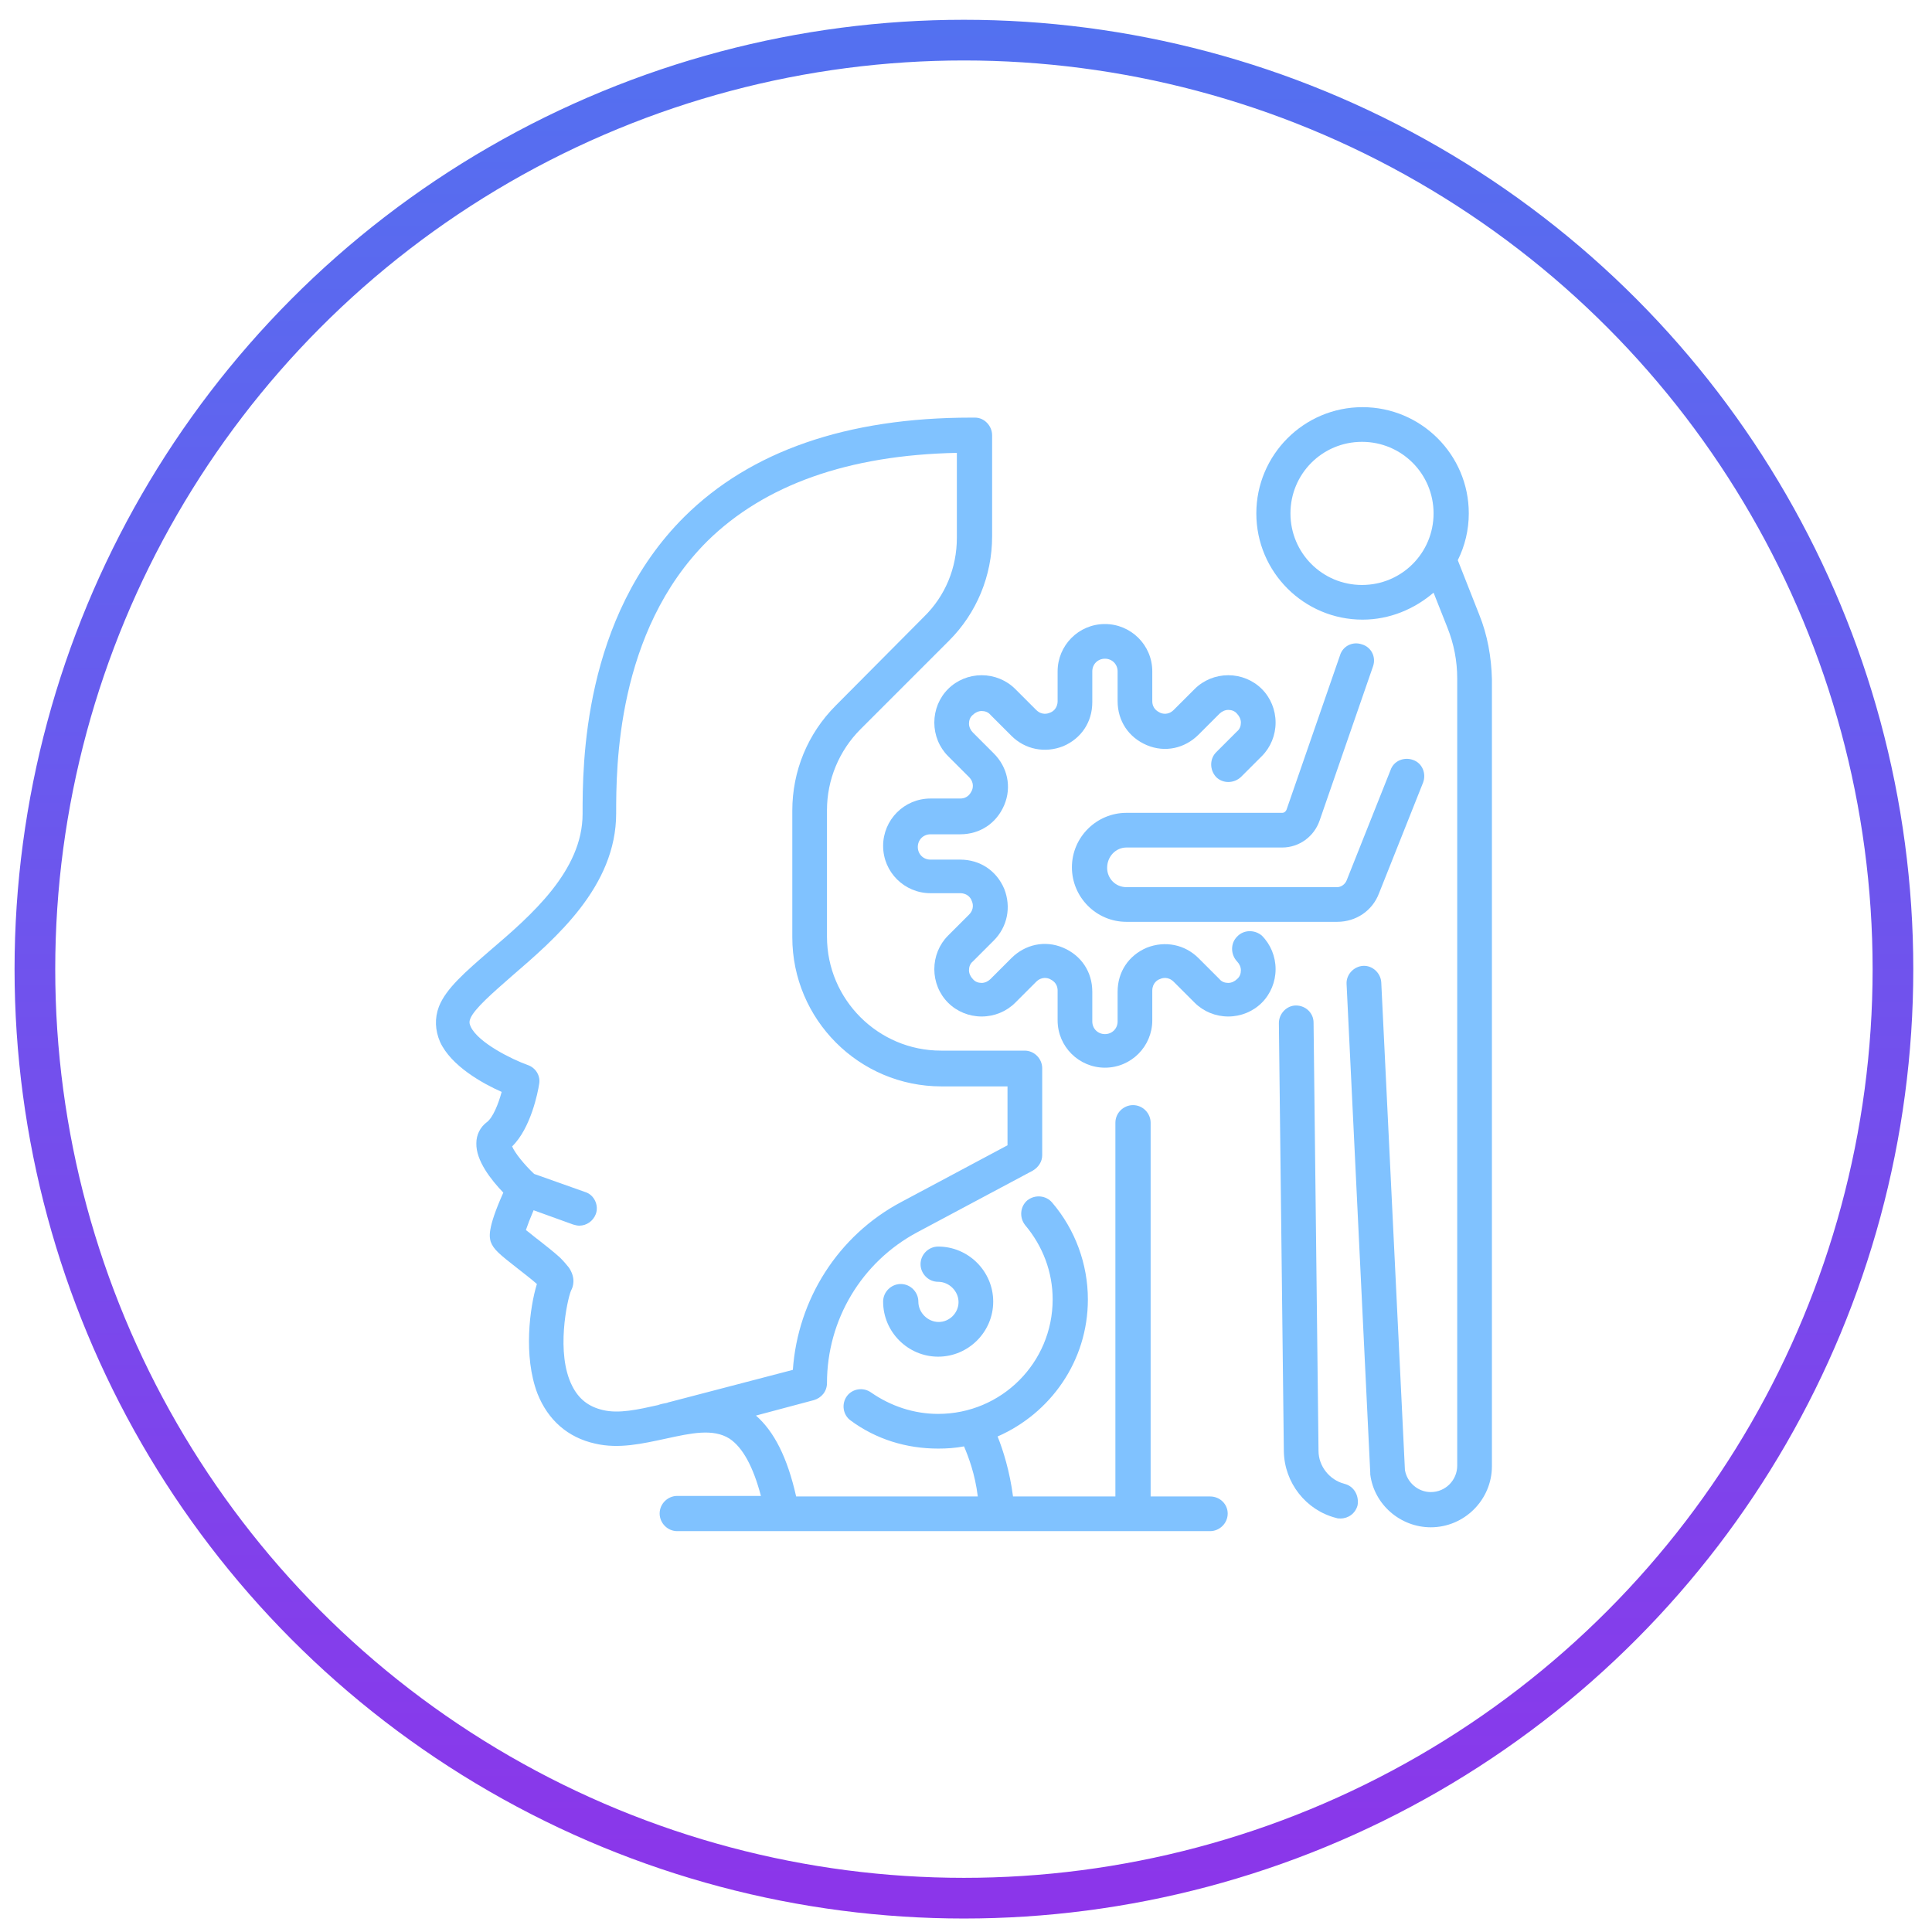
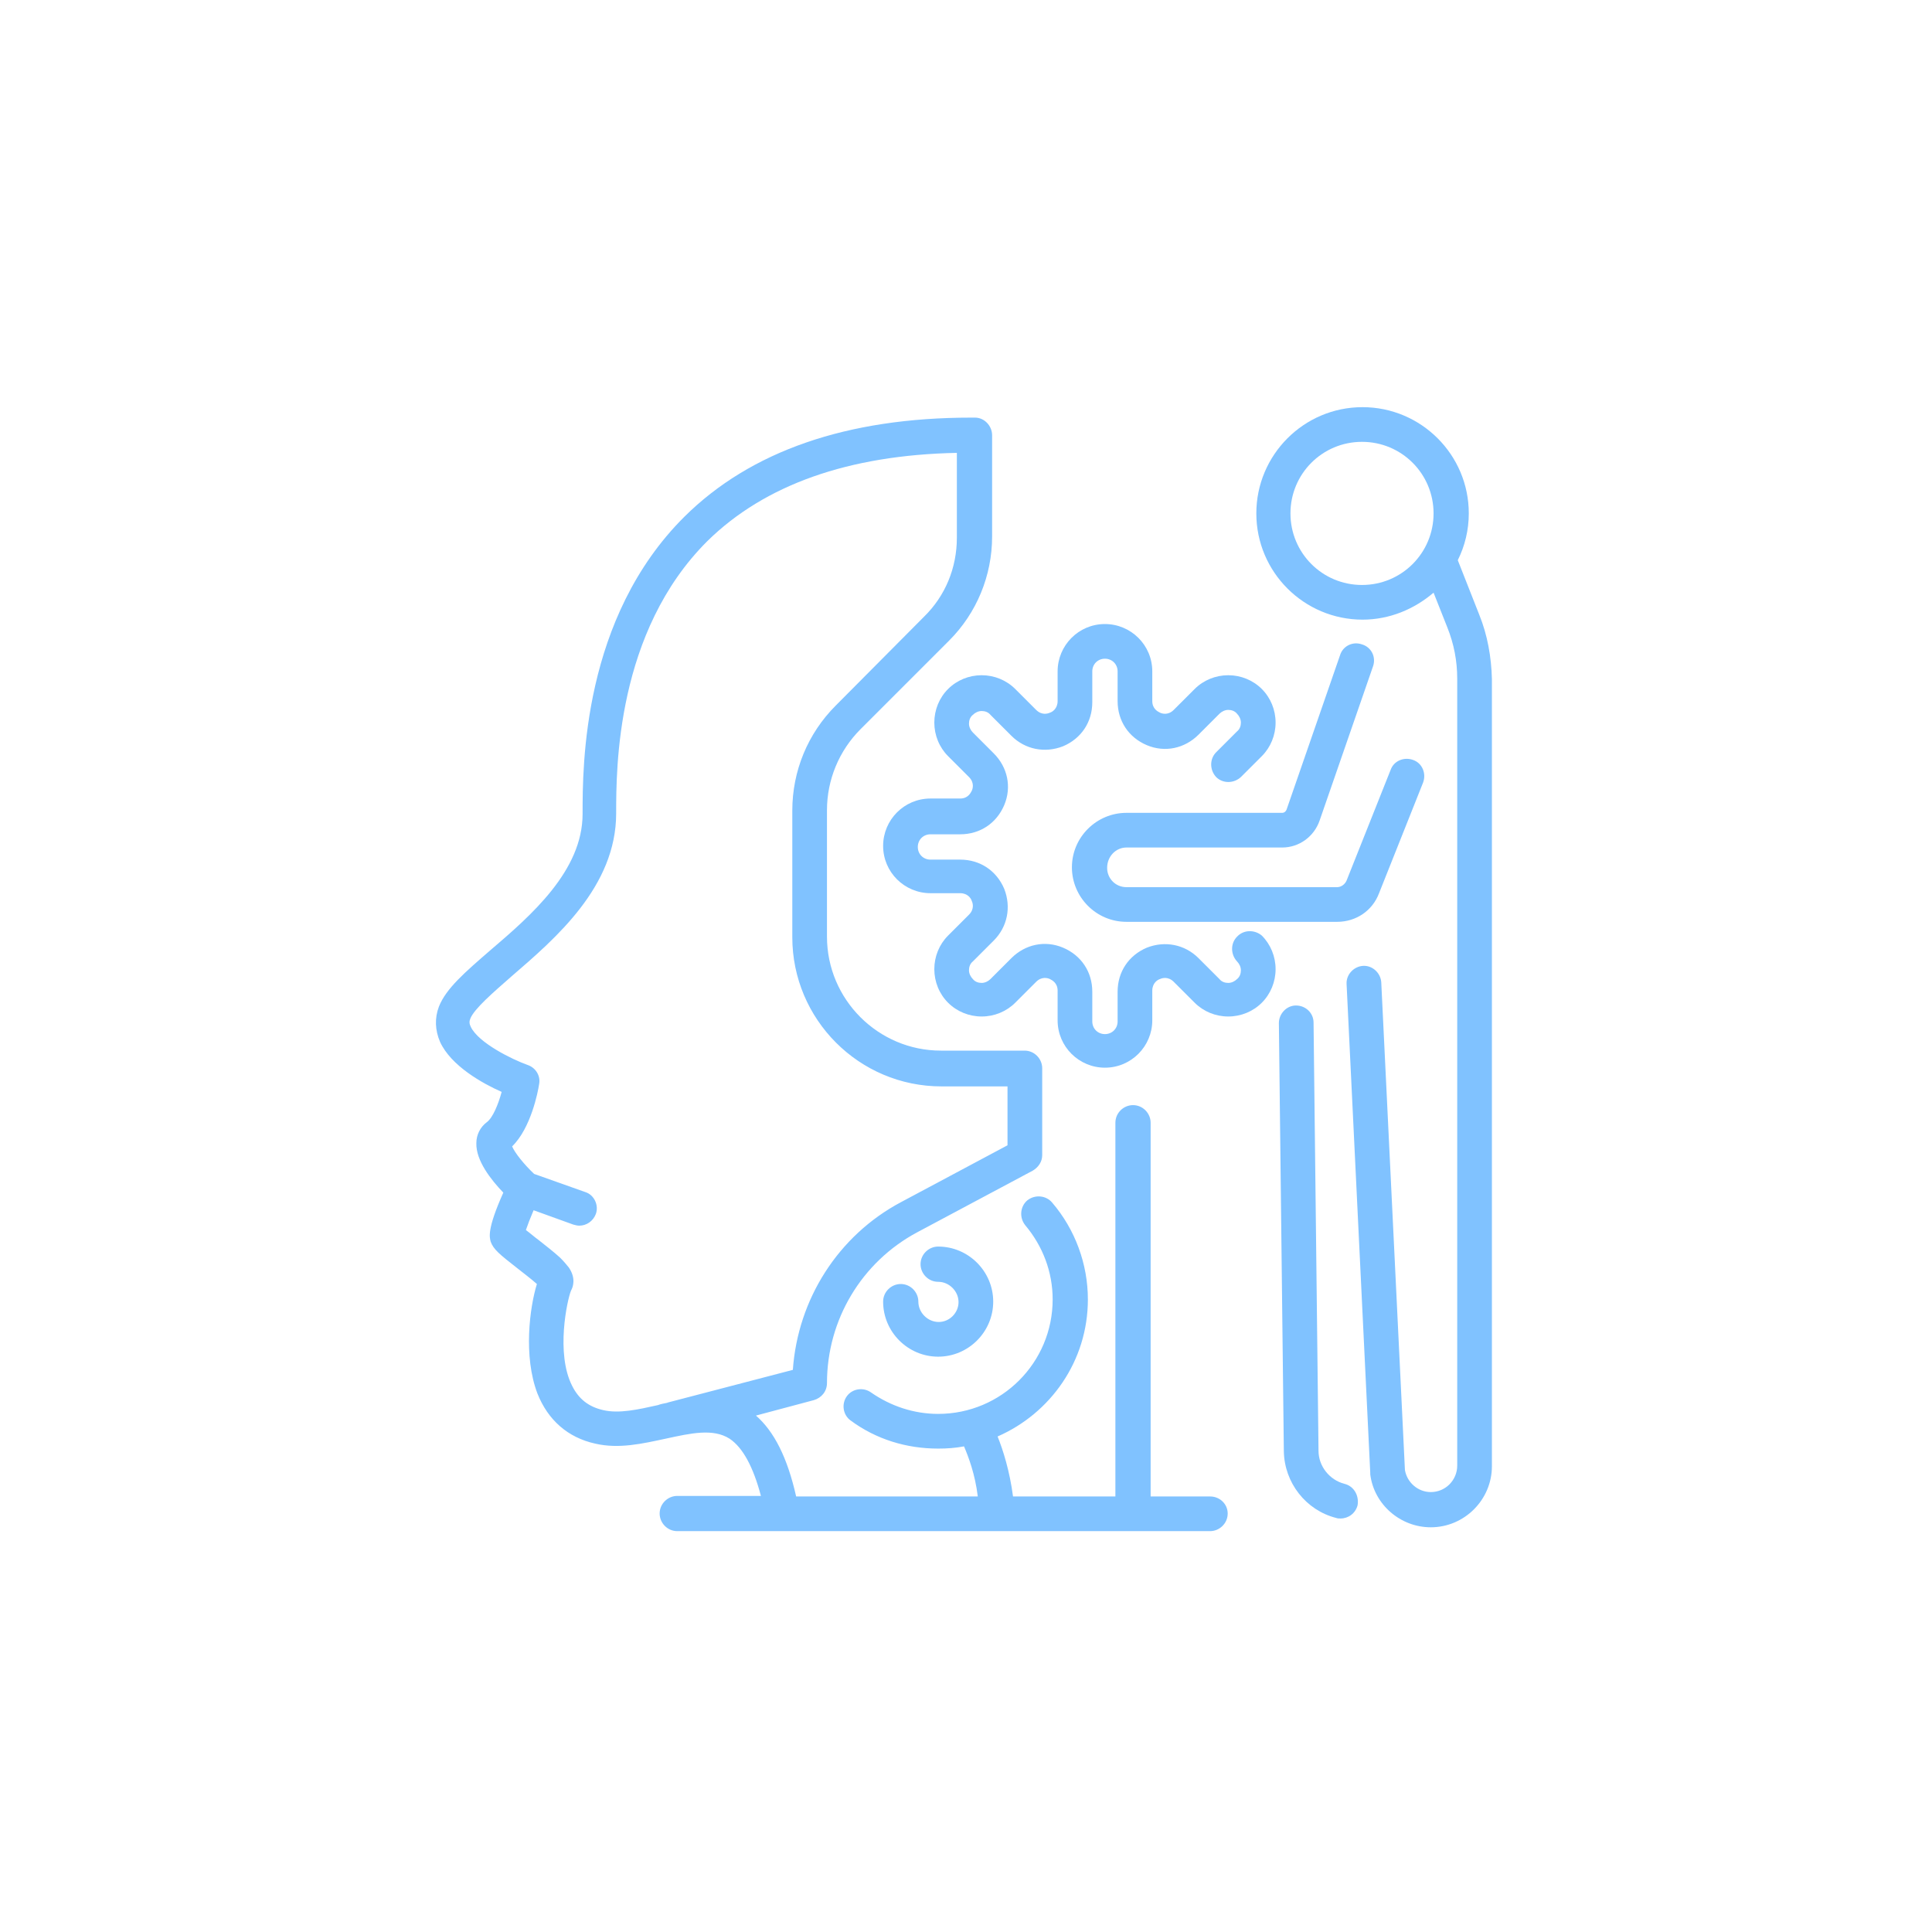
<svg xmlns="http://www.w3.org/2000/svg" width="95" height="95" viewBox="0 0 95 95" fill="none">
-   <circle cx="47.398" cy="47.655" r="45.682" stroke="url(#paint0_linear_1_268)" stroke-width="2" />
  <path d="M72.737 30.225L71.682 27.546C72.033 26.842 72.223 26.057 72.223 25.245C72.223 22.349 69.868 20.021 66.999 20.021C64.103 20.021 61.776 22.376 61.776 25.245C61.776 28.141 64.13 30.469 66.999 30.469C68.325 30.469 69.543 29.954 70.491 29.142L71.167 30.848C71.492 31.66 71.654 32.498 71.654 33.365V72.069C71.654 72.772 71.086 73.368 70.355 73.368C69.733 73.368 69.192 72.908 69.083 72.285L67.919 48.305C67.892 47.845 67.486 47.466 67.026 47.493C66.566 47.52 66.187 47.926 66.214 48.386L67.378 72.42C67.378 72.448 67.378 72.475 67.378 72.502C67.568 73.99 68.867 75.1 70.355 75.1C72.006 75.1 73.36 73.747 73.36 72.096V33.392C73.333 32.309 73.143 31.226 72.737 30.225ZM66.972 28.764C65.023 28.764 63.454 27.194 63.454 25.245C63.454 23.296 65.023 21.726 66.972 21.726C68.921 21.726 70.491 23.296 70.491 25.245C70.491 27.194 68.921 28.764 66.972 28.764Z" fill="#80C2FF" />
  <path d="M55.388 41.674H63.047C63.886 41.674 64.617 41.133 64.888 40.348L67.513 32.769C67.676 32.309 67.432 31.822 66.972 31.686C66.512 31.524 66.025 31.768 65.889 32.228L63.264 39.806C63.237 39.887 63.156 39.969 63.047 39.969H55.388C53.926 39.969 52.708 41.16 52.708 42.648C52.708 44.11 53.899 45.328 55.388 45.328H65.754C66.674 45.328 67.486 44.786 67.811 43.92L69.976 38.48C70.138 38.047 69.949 37.533 69.489 37.37C69.056 37.208 68.542 37.397 68.379 37.858L66.214 43.298C66.133 43.487 65.943 43.623 65.754 43.623H55.388C54.846 43.623 54.44 43.19 54.44 42.675C54.44 42.107 54.873 41.674 55.388 41.674Z" fill="#80C2FF" />
  <path d="M60.828 46.058C60.503 46.383 60.503 46.925 60.828 47.276C60.936 47.385 61.017 47.547 61.017 47.709C61.017 47.872 60.963 48.034 60.828 48.142C60.72 48.251 60.557 48.332 60.395 48.332C60.233 48.332 60.07 48.278 59.962 48.142L58.934 47.114C58.257 46.437 57.282 46.248 56.389 46.6C55.496 46.979 54.955 47.791 54.955 48.765V50.227C54.955 50.578 54.684 50.849 54.332 50.849C53.98 50.849 53.71 50.578 53.71 50.227V48.765C53.71 47.791 53.169 46.979 52.275 46.6C51.382 46.221 50.408 46.437 49.731 47.114L48.703 48.142C48.594 48.251 48.432 48.332 48.27 48.332C48.107 48.332 47.945 48.278 47.837 48.142C47.728 48.034 47.647 47.872 47.647 47.709C47.647 47.547 47.701 47.385 47.837 47.276L48.865 46.248C49.542 45.571 49.731 44.597 49.379 43.704C49 42.811 48.188 42.269 47.214 42.269H45.752C45.401 42.269 45.13 41.999 45.13 41.647C45.13 41.295 45.401 41.024 45.752 41.024H47.214C48.188 41.024 49 40.483 49.379 39.59C49.758 38.697 49.542 37.722 48.865 37.046L47.837 36.017C47.728 35.909 47.647 35.746 47.647 35.584C47.647 35.422 47.701 35.259 47.837 35.151C47.945 35.043 48.107 34.962 48.27 34.962C48.432 34.962 48.594 35.016 48.703 35.151L49.731 36.179C50.408 36.856 51.382 37.046 52.275 36.694C53.169 36.315 53.71 35.503 53.71 34.529V33.013C53.71 32.661 53.98 32.39 54.332 32.39C54.684 32.39 54.955 32.661 54.955 33.013V34.474C54.955 35.449 55.496 36.261 56.389 36.64C57.282 37.019 58.257 36.802 58.934 36.125L59.962 35.097C60.07 34.989 60.233 34.907 60.395 34.907C60.557 34.907 60.72 34.962 60.828 35.097C60.936 35.205 61.017 35.367 61.017 35.53C61.017 35.692 60.963 35.855 60.828 35.963L59.8 36.991C59.475 37.316 59.475 37.858 59.8 38.209C60.124 38.534 60.666 38.534 61.017 38.209L62.046 37.181C62.479 36.748 62.723 36.152 62.723 35.53C62.723 34.907 62.479 34.312 62.046 33.879C61.613 33.446 61.017 33.202 60.395 33.202C59.773 33.202 59.177 33.446 58.744 33.879L57.715 34.907C57.445 35.178 57.147 35.097 57.039 35.043C56.931 34.989 56.66 34.853 56.66 34.474V33.013C56.66 31.714 55.604 30.685 54.332 30.685C53.033 30.685 52.005 31.741 52.005 33.013V34.474C52.005 34.853 51.734 35.016 51.626 35.043C51.517 35.097 51.22 35.178 50.949 34.907L49.921 33.879C49.487 33.446 48.892 33.202 48.27 33.202C47.647 33.202 47.052 33.446 46.619 33.879C46.185 34.312 45.942 34.907 45.942 35.53C45.942 36.152 46.185 36.748 46.619 37.181L47.647 38.209C47.918 38.48 47.837 38.778 47.782 38.886C47.728 38.994 47.593 39.265 47.214 39.265H45.752C44.453 39.265 43.425 40.321 43.425 41.593C43.425 42.892 44.48 43.92 45.752 43.92H47.214C47.593 43.92 47.755 44.191 47.782 44.299C47.837 44.407 47.918 44.705 47.647 44.976L46.619 46.004C46.185 46.437 45.942 47.033 45.942 47.655C45.942 48.278 46.185 48.873 46.619 49.306C47.052 49.739 47.647 49.983 48.27 49.983C48.892 49.983 49.487 49.739 49.921 49.306L50.949 48.278C51.22 48.007 51.517 48.088 51.626 48.142C51.734 48.197 52.005 48.332 52.005 48.711V50.172C52.005 51.472 53.06 52.5 54.332 52.5C55.631 52.5 56.66 51.444 56.66 50.172V48.711C56.66 48.332 56.931 48.17 57.039 48.142C57.147 48.088 57.445 48.007 57.715 48.278L58.744 49.306C59.177 49.739 59.773 49.983 60.395 49.983C61.017 49.983 61.613 49.739 62.046 49.306C62.479 48.873 62.723 48.278 62.723 47.655C62.723 47.033 62.479 46.437 62.046 46.004C61.694 45.707 61.153 45.707 60.828 46.058Z" fill="#80C2FF" />
  <path d="M66.106 72.962C65.375 72.772 64.834 72.096 64.834 71.338L64.59 50.281C64.59 49.821 64.211 49.442 63.724 49.442C63.264 49.442 62.885 49.848 62.885 50.308L63.129 71.365C63.156 72.908 64.211 74.261 65.7 74.64C65.781 74.667 65.835 74.667 65.916 74.667C66.295 74.667 66.647 74.423 66.755 74.017C66.837 73.53 66.566 73.07 66.106 72.962Z" fill="#80C2FF" />
  <path d="M46.158 65.004C45.617 65.004 45.157 64.544 45.157 64.003C45.157 63.543 44.778 63.137 44.291 63.137C43.831 63.137 43.425 63.516 43.425 64.003C43.425 65.492 44.643 66.71 46.131 66.71C47.62 66.71 48.838 65.492 48.838 64.003C48.838 62.514 47.62 61.296 46.131 61.296C45.671 61.296 45.265 61.675 45.265 62.163C45.265 62.623 45.644 63.029 46.131 63.029C46.673 63.029 47.133 63.489 47.133 64.03C47.133 64.544 46.7 65.004 46.158 65.004Z" fill="#80C2FF" />
  <path d="M59.502 73.584H56.579V55.207C56.579 54.747 56.2 54.341 55.712 54.341C55.252 54.341 54.846 54.719 54.846 55.207V73.584H49.812C49.65 72.339 49.325 71.311 49.054 70.634C51.653 69.497 53.493 66.926 53.493 63.895C53.493 62.163 52.871 60.457 51.734 59.131C51.436 58.779 50.895 58.725 50.516 59.023C50.164 59.321 50.11 59.862 50.408 60.241C51.274 61.269 51.761 62.541 51.761 63.895C51.761 67.007 49.244 69.524 46.131 69.524C44.94 69.524 43.804 69.145 42.829 68.469C42.45 68.198 41.909 68.279 41.638 68.658C41.368 69.037 41.449 69.579 41.828 69.849C43.073 70.769 44.561 71.23 46.131 71.23C46.564 71.23 46.97 71.203 47.403 71.121C47.62 71.635 47.945 72.475 48.08 73.584H39.148C38.715 71.663 38.066 70.391 37.172 69.606L40.014 68.848C40.393 68.74 40.664 68.415 40.664 68.009C40.664 64.896 42.369 62.054 45.103 60.593L50.786 57.561C51.057 57.399 51.247 57.128 51.247 56.803V52.527C51.247 52.067 50.868 51.661 50.38 51.661H46.267C43.181 51.661 40.664 49.144 40.664 46.059V39.833C40.664 38.345 41.259 36.91 42.315 35.855L46.672 31.497C48.026 30.144 48.784 28.303 48.784 26.382V21.402C48.784 20.942 48.405 20.535 47.945 20.535C47.863 20.535 47.809 20.535 47.755 20.535C41.638 20.535 36.902 22.186 33.654 25.407C28.647 30.387 28.647 37.641 28.647 40.023C28.647 42.811 26.13 45.003 24.1 46.735C22.882 47.791 21.934 48.603 21.583 49.496C21.366 50.064 21.393 50.66 21.637 51.228C22.178 52.419 23.748 53.285 24.668 53.691C24.506 54.286 24.235 54.963 23.937 55.18C23.613 55.423 23.423 55.802 23.423 56.208C23.396 57.074 24.154 58.022 24.749 58.644C23.937 60.457 24.073 60.836 24.127 61.053C24.262 61.432 24.56 61.675 25.426 62.352C25.697 62.569 26.13 62.893 26.4 63.137C26.049 64.274 25.724 66.683 26.427 68.523C26.942 69.822 27.916 70.688 29.269 70.986C30.433 71.257 31.597 70.986 32.734 70.742C33.979 70.472 35.061 70.228 35.873 70.742C36.523 71.175 37.037 72.123 37.416 73.557H33.302C32.842 73.557 32.436 73.936 32.436 74.423C32.436 74.883 32.815 75.289 33.302 75.289H59.502C59.962 75.289 60.368 74.91 60.368 74.423C60.368 73.963 59.989 73.584 59.502 73.584ZM32.869 68.956C32.842 68.956 32.815 68.983 32.788 68.983C32.653 69.01 32.49 69.037 32.355 69.091C31.38 69.308 30.433 69.524 29.648 69.335C28.945 69.173 28.457 68.794 28.133 68.144C27.32 66.547 27.889 63.922 28.078 63.462C28.187 63.272 28.322 62.839 27.97 62.325C27.862 62.19 27.727 62.027 27.537 61.838C27.239 61.567 26.86 61.269 26.482 60.972C26.292 60.836 26.049 60.62 25.859 60.484C25.94 60.241 26.076 59.889 26.238 59.51L28.187 60.214C28.295 60.241 28.376 60.268 28.484 60.268C28.836 60.268 29.161 60.051 29.296 59.7C29.459 59.267 29.215 58.752 28.782 58.617L26.265 57.724C25.778 57.264 25.318 56.695 25.182 56.37C26.103 55.477 26.454 53.691 26.509 53.312C26.59 52.906 26.346 52.5 25.94 52.365C25.182 52.094 23.531 51.282 23.152 50.497C23.071 50.335 23.071 50.227 23.125 50.091C23.315 49.604 24.262 48.792 25.155 48.007C27.32 46.14 30.298 43.596 30.298 39.996C30.298 37.776 30.298 31.064 34.791 26.598C37.605 23.837 41.719 22.376 47.051 22.268V26.436C47.051 27.924 46.483 29.305 45.428 30.333L41.097 34.691C39.717 36.071 38.959 37.912 38.959 39.86V46.086C38.959 50.118 42.234 53.42 46.294 53.42H49.541V56.316L44.318 59.104C41.205 60.755 39.229 63.895 38.986 67.359L32.869 68.956Z" fill="#80C2FF" />
  <defs>
    <linearGradient id="paint0_linear_1_268" x1="47.398" y1="0.973" x2="47.398" y2="94.338" gradientUnits="userSpaceOnUse">
      <stop stop-color="#5371F0" />
      <stop offset="1" stop-color="#8C35EA" />
    </linearGradient>
  </defs>
</svg>